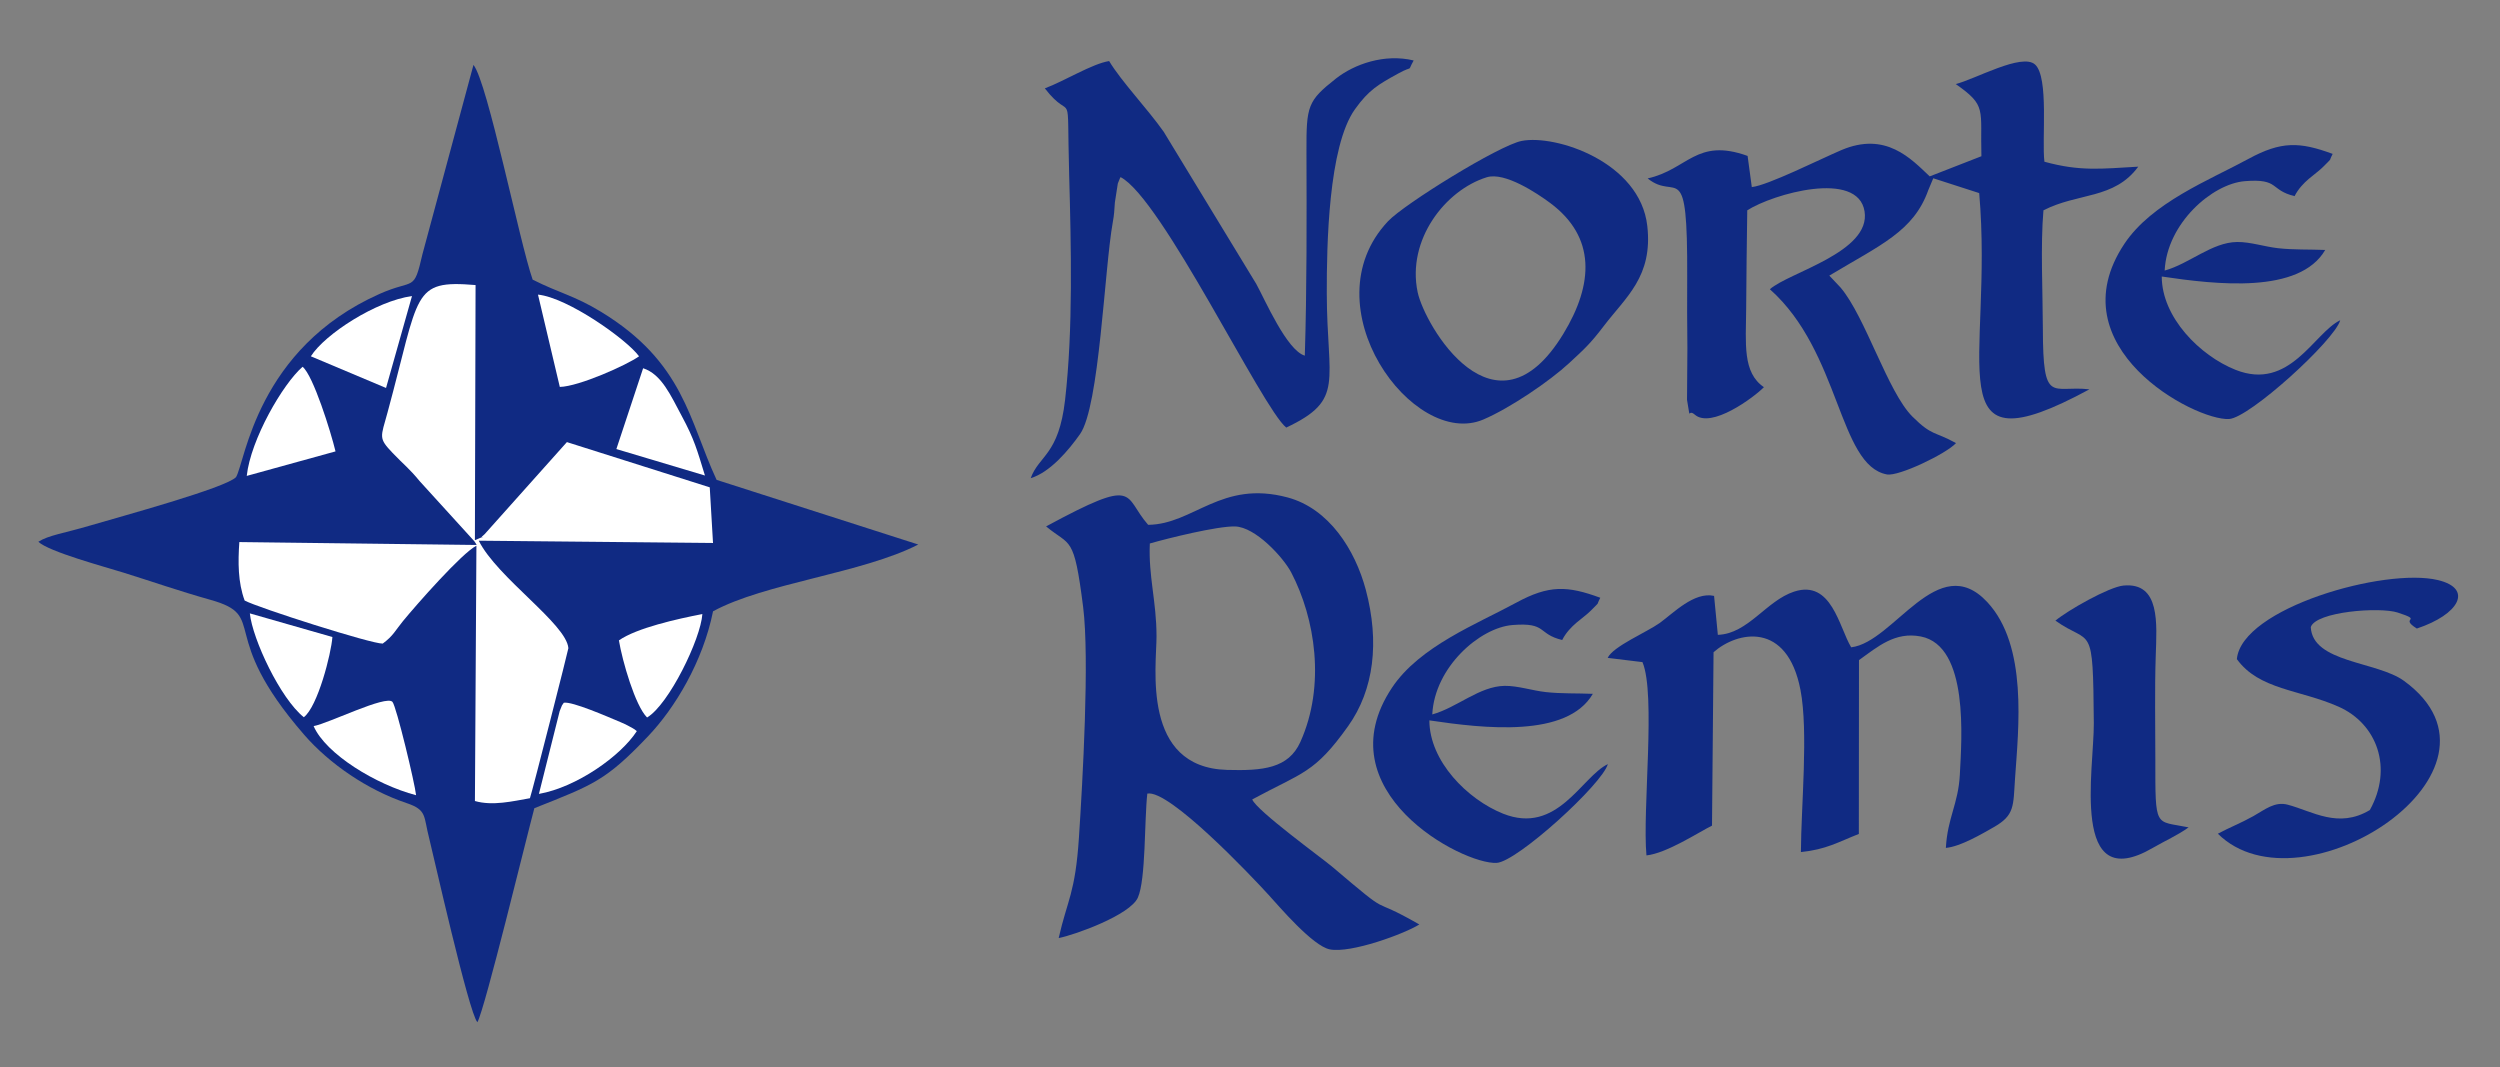
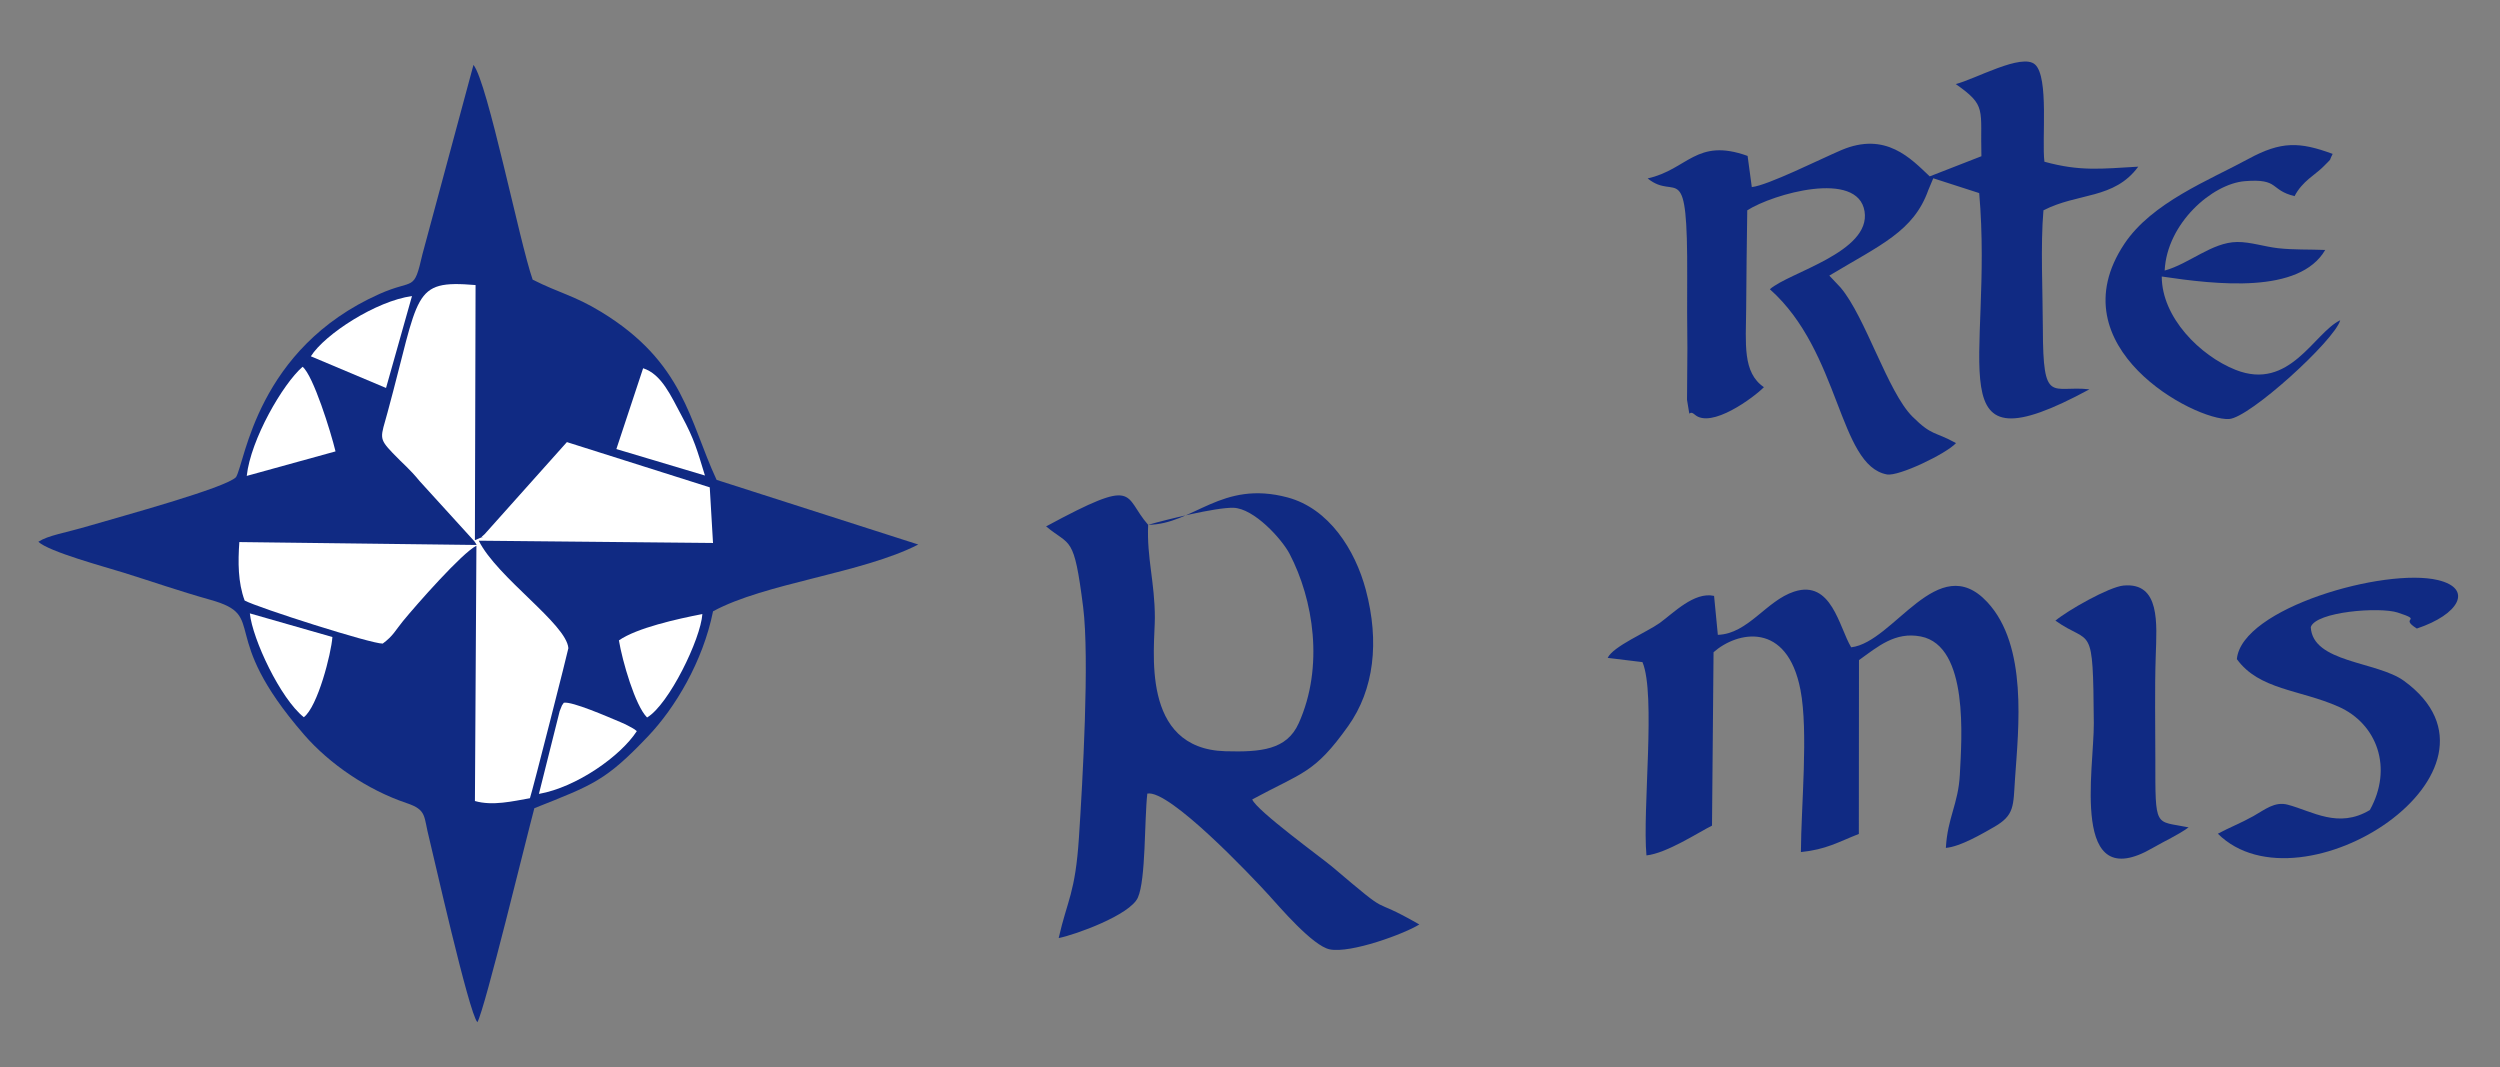
<svg xmlns="http://www.w3.org/2000/svg" xmlns:ns1="http://sodipodi.sourceforge.net/DTD/sodipodi-0.dtd" xmlns:ns2="http://www.inkscape.org/namespaces/inkscape" version="1.1" width="143.322mm" height="61.185mm" id="svg46" ns1:docname="norte_remis_1.svg" ns2:version="0.92.3 (2405546, 2018-03-11)">
  <rect width="100%" height="100%" fill="#808080" stroke="none" />
  <defs id="defs50" />
  <ns1:namedview pagecolor="#ffffff" bordercolor="#666666" borderopacity="1" objecttolerance="10" gridtolerance="10" guidetolerance="10" ns2:pageopacity="0" ns2:pageshadow="2" ns2:window-width="1366" ns2:window-height="704" id="namedview48" showgrid="false" ns2:zoom="0.84281415" ns2:cx="699.77623" ns2:cy="155.91798" ns2:window-x="0" ns2:window-y="27" ns2:window-maximized="1" ns2:current-layer="svg46" units="mm" fit-margin-top="0" fit-margin-left="0" fit-margin-right="0" fit-margin-bottom="0" />
  <path d="m 51.147,103.376 c -2.144,2.328 -25.231,8.608 -31.582,10.486 -5.735,1.696 -8.968,2.08 -11.26,3.521 2.267,2.159 14.221,5.374 18.494,6.703 5.734,1.784 12.138,4.012 18.818,5.887 12.747,3.578 1.103,7.138 20.285,29.227 5.506,6.341 13.761,11.971 22.175,14.801 4.532,1.525 3.655,2.836 4.928,7.68 0.665,2.531 8.611,37.996 10.44,39.809 1.659,-3.011 10.574,-39.807 12.337,-46.374 12.795,-5.085 15.464,-5.935 24.662,-15.611 5.808,-6.11 11.858,-16.133 14.055,-27.051 11.234,-6.128 32.411,-8.259 44.466,-14.471 l -43.694,-14.009 c -5.988,-12.858 -7.018,-25.458 -25.09,-36.444 -5.757,-3.5 -8.961,-4.008 -14.767,-6.94 -2.829,-8.067 -9.763,-42.775 -12.823,-46.529 l -11.051,40.999 c -1.925,8.397 -1.717,5.24 -9.304,8.625 C 55.647,75.543 53.139,100.011 51.147,103.376 Z" style="fill:#102a83;fill-rule:evenodd;stroke-width:1.571" id="path2" ns2:connector-curvature="0" />
-   <path d="m 248.777,113.718 c -5.565,-6.319 -1.866,-10.593 -22.113,0.341 5.321,4.426 6.027,1.679 8.024,17.451 1.412,11.144 -0.112,37.821 -0.911,50 -0.795,12.095 -2.508,13.438 -4.387,21.746 3.617,-0.716 15.485,-5.002 17.16,-8.773 1.746,-3.932 1.393,-16.711 2.046,-22.532 4.723,-0.96 22.527,17.832 26.264,21.932 2.334,2.563 9.565,11.081 13.27,11.824 4.541,0.911 16.197,-3.373 19.403,-5.4 -11.772,-6.763 -4.88,-0.625 -18.89,-12.518 -2.074,-1.761 -16.472,-12.218 -17.31,-14.572 10.942,-5.928 13.438,-5.573 20.785,-15.896 5.604,-7.875 6.824,-18.24 3.818,-29.526 -2.31,-8.677 -7.987,-17.607 -16.929,-20.007 -14.393,-3.864 -20.354,5.822 -30.23,5.931 z m 0.361,4.045 c -0.316,7.137 1.446,12.462 1.452,20.127 0.004,6.554 -3.312,28.409 15.29,28.93 7.732,0.216 13.282,-0.304 15.874,-6.049 5.533,-12.27 3.192,-26.832 -1.965,-36.707 -1.683,-3.224 -7.73,-9.888 -12.205,-9.995 -3.818,-0.092 -14.559,2.567 -18.445,3.693 z" style="fill:#102a83;fill-rule:evenodd;stroke-width:1.571" id="path4" ns2:connector-curvature="0" />
+   <path d="m 248.777,113.718 c -5.565,-6.319 -1.866,-10.593 -22.113,0.341 5.321,4.426 6.027,1.679 8.024,17.451 1.412,11.144 -0.112,37.821 -0.911,50 -0.795,12.095 -2.508,13.438 -4.387,21.746 3.617,-0.716 15.485,-5.002 17.16,-8.773 1.746,-3.932 1.393,-16.711 2.046,-22.532 4.723,-0.96 22.527,17.832 26.264,21.932 2.334,2.563 9.565,11.081 13.27,11.824 4.541,0.911 16.197,-3.373 19.403,-5.4 -11.772,-6.763 -4.88,-0.625 -18.89,-12.518 -2.074,-1.761 -16.472,-12.218 -17.31,-14.572 10.942,-5.928 13.438,-5.573 20.785,-15.896 5.604,-7.875 6.824,-18.24 3.818,-29.526 -2.31,-8.677 -7.987,-17.607 -16.929,-20.007 -14.393,-3.864 -20.354,5.822 -30.23,5.931 z c -0.316,7.137 1.446,12.462 1.452,20.127 0.004,6.554 -3.312,28.409 15.29,28.93 7.732,0.216 13.282,-0.304 15.874,-6.049 5.533,-12.27 3.192,-26.832 -1.965,-36.707 -1.683,-3.224 -7.73,-9.888 -12.205,-9.995 -3.818,-0.092 -14.559,2.567 -18.445,3.693 z" style="fill:#102a83;fill-rule:evenodd;stroke-width:1.571" id="path4" ns2:connector-curvature="0" />
  <path d="m 423.758,18.208 c 6.797,4.774 5.285,5.34 5.566,15.641 l -11.2,4.368 c -4.072,-3.84 -9.518,-9.792 -19.162,-5.688 -4.393,1.87 -16.009,7.686 -19.389,8.001 l -0.909,-6.747 c -11.123,-4.003 -12.963,2.944 -21.657,4.875 6.326,5.143 8.682,-5.257 8.569,21.446 -0.021,5.109 -0.027,10.277 0.043,15.388 l -0.08,11.143 c 0.897,5.09 0.004,1.802 1.639,3.169 3.562,3.218 12.894,-3.729 15.02,-5.914 -4.653,-3.179 -3.905,-9.382 -3.844,-16.944 0.057,-7.159 0.122,-14.205 0.237,-21.374 5.523,-3.548 23.98,-8.833 25.418,0.236 1.4,8.83 -16.403,13.205 -20.519,16.861 15.31,13.601 14.853,38.173 25.359,40.128 2.548,0.474 12.824,-4.463 14.977,-6.787 -4.713,-2.614 -5.156,-1.476 -9.442,-5.739 -5.367,-5.337 -10.21,-21.681 -15.581,-27.974 l -1.916,-2.038 c -0.124,-0.13 -0.36,-0.346 -0.519,-0.54 11.093,-6.661 18.262,-9.573 21.448,-18.518 l 1.079,-2.575 9.955,3.212 c 3.181,36.82 -10.044,60.893 23.881,42.52 -8.151,-0.941 -10.053,3.565 -10.09,-13.138 -0.018,-7.873 -0.532,-18.086 0.128,-25.648 7.482,-3.854 15.317,-2.342 20.542,-9.46 -8.071,0.456 -12.557,1.058 -20.332,-1.07 -0.594,-4.83 1.003,-18.285 -2.018,-21.054 -2.83,-2.595 -13.062,3.22 -17.205,4.221 z" style="fill:#102a83;fill-rule:evenodd;stroke-width:1.571" id="path6" ns2:connector-curvature="0" />
  <path d="m 103.279,118.082 -51.421,-0.629 c -0.302,4.358 -0.305,8.724 1.15,12.668 2.836,1.545 27.507,9.418 29.921,9.328 2.285,-1.683 2.725,-2.844 4.383,-4.868 2.851,-3.479 12.797,-14.793 15.916,-16.333 l -0.324,55.313 c 3.839,1.102 8.182,0.048 11.918,-0.608 0.573,-1.639 8.351,-32.289 8.333,-32.514 -0.419,-5.265 -15.446,-15.291 -19.42,-23.286 l 50.758,0.495 -0.706,-12.055 -30.953,-9.803 -17.819,19.944 c -2.027,1.663 1.635,-0.355 -2.115,1.311 l 0.145,-55.282 c -13.911,-1.159 -12.022,1.694 -19.074,27.606 -1.476,5.424 -2.027,5.495 1.103,8.773 2.518,2.637 3.461,3.2 5.882,6.135 l 11.842,13.019 c 0.15,0.215 0.351,0.509 0.483,0.787 z" style="fill:#ffffff;fill-rule:evenodd;stroke-width:1.571" id="path8" ns2:connector-curvature="0" />
-   <path d="m 329.707,30.535 c -4.918,0.965 -25.445,13.672 -28.962,17.41 -17.281,18.367 5.456,49.46 20.662,42.952 5.805,-2.484 14.392,-8.329 18.587,-12.218 3.277,-3.038 4.572,-4.182 7.441,-7.955 4.857,-6.388 10.735,-10.781 9.494,-21.773 C 355.365,35.086 337.086,29.088 329.707,30.535 Z m -7.561,7.873 c -8.969,2.777 -17.359,13.547 -14.978,24.892 1.497,7.136 16.759,33.36 31.569,9.036 6.596,-10.835 7.06,-20.985 -2.854,-28.359 -2.72,-2.023 -9.803,-6.787 -13.737,-5.57 z" style="fill:#102a83;fill-rule:evenodd;stroke-width:1.571" id="path10" ns2:connector-curvature="0" />
  <path d="m 401.104,140.255 c -2.629,-4.369 -4.232,-14.707 -12.349,-12.071 -6.044,1.964 -9.981,9.152 -16.54,9.371 l -0.817,-8.439 c -4.316,-0.963 -8.839,3.756 -11.799,5.882 -2.714,1.949 -10.126,5.072 -11.254,7.548 l 7.537,0.919 c 2.943,6.964 -0.041,32.072 0.864,41.88 4.381,-0.456 11.301,-5.019 14.203,-6.452 l 0.334,-37.574 c 5.123,-4.529 15.946,-6.803 18.833,8.163 1.743,9.039 0.138,25.201 0.094,35.137 5.475,-0.547 8.116,-2.183 12.553,-3.924 l 0.032,-37.666 c 4.079,-2.915 7.826,-6.214 13.408,-5.117 10.475,2.058 8.83,22.266 8.444,29.955 -0.313,6.247 -2.685,9.372 -3.024,15.854 3.188,-0.289 7.857,-3.064 10.359,-4.484 4.6,-2.61 4.218,-4.578 4.628,-10.573 0.747,-10.905 2.797,-28.74 -6.015,-38.203 -10.696,-11.485 -20.205,8.72 -29.491,9.794 z" style="fill:#102a83;fill-rule:evenodd;stroke-width:1.571" id="path12" ns2:connector-curvature="0" />
-   <path d="m 282.72,77.061 c -3.896,-1.118 -8.675,-12.202 -10.511,-15.529 l -20.067,-32.986 c -3.55,-5.028 -9.18,-10.911 -11.821,-15.317 -3.67,0.582 -9.689,4.332 -13.931,5.916 6.181,8 4.705,-1.919 5.271,18.734 0.427,15.648 0.863,33.444 -0.881,48.743 -1.368,12.002 -5.644,12.016 -7.455,16.988 4.254,-1.289 8.293,-6.147 10.692,-9.551 4.221,-5.988 5.268,-35.733 7.096,-45.908 0.335,-1.861 0.301,-2.288 0.453,-4.281 l 0.634,-4.084 c 0.071,-0.239 0.219,-0.526 0.284,-0.715 0.065,-0.188 0.179,-0.479 0.309,-0.698 8.95,4.613 30.718,50.141 35.905,54.274 12.787,-6.054 8.819,-9.748 8.784,-29.121 -0.019,-10.246 0.324,-31.746 6.095,-39.843 3.009,-4.223 5.136,-5.41 9.332,-7.726 3.636,-2.007 1.822,-0.024 3.396,-2.857 -6.32,-1.52 -12.858,0.784 -16.866,3.944 -6.104,4.812 -6.391,5.898 -6.36,15.7 0.046,14.506 0.092,29.888 -0.358,44.319 z" style="fill:#102a83;fill-rule:evenodd;stroke-width:1.571" id="path14" ns2:connector-curvature="0" />
  <path d="m 507.07,69.387 c -5.711,2.743 -10.934,15.424 -22.692,10.743 -7.701,-3.065 -15.967,-11.359 -15.98,-20.217 11.888,1.767 29.82,3.828 35.42,-5.752 -3.37,-0.142 -6.922,-0.011 -10.224,-0.383 -2.956,-0.332 -6.002,-1.373 -8.859,-1.344 -5.463,0.055 -10.355,4.715 -15.706,6.192 0.5,-10.244 10.297,-18.804 17.381,-19.374 7.564,-0.609 5.346,1.94 10.767,3.245 1.666,-3.243 4.562,-4.672 6.256,-6.413 2.187,-2.247 0.956,-0.722 1.999,-2.74 -7.137,-2.627 -11.128,-2.789 -18.229,1.073 -8.505,4.625 -20.922,9.444 -26.898,18.411 -14.921,22.392 15.281,38.367 22.676,37.963 4.425,-0.241 22.872,-17.033 24.09,-21.404 z" style="fill:#102a83;fill-rule:evenodd;stroke-width:1.571" id="path18" ns2:connector-curvature="0" />
  <path d="m 445.355,134.48 c 7.836,5.535 8.153,-0.116 8.323,22.227 0.075,9.845 -5.233,37.492 12.78,27.009 2.56,-1.49 5.439,-2.761 7.759,-4.446 -7.35,-1.511 -7.21,0.525 -7.207,-14.869 8e-4,-7.327 -0.155,-14.926 0.084,-22.227 0.231,-7.088 1.017,-16.049 -6.989,-15.298 -3.155,0.297 -12.101,5.388 -14.749,7.604 z" style="fill:#102a83;fill-rule:evenodd;stroke-width:1.571" id="path20" ns2:connector-curvature="0" />
-   <path d="m 67.953,157.328 c 2.648,6.081 13.582,12.712 22.201,14.976 -0.225,-2.392 -4.258,-19.239 -5.115,-20.22 -1.367,-1.565 -13.918,4.691 -17.086,5.244 z" style="fill:#ffffff;fill-rule:evenodd;stroke-width:1.571" id="path22" ns2:connector-curvature="0" />
  <path d="M 53.464,103.116 72.7,97.806 C 71.681,93.565 67.883,81.385 65.568,79.469 61.295,83.166 54.315,95.211 53.464,103.116 Z" style="fill:#ffffff;fill-rule:evenodd;stroke-width:1.571" id="path24" ns2:connector-curvature="0" />
-   <path d="m 121.296,83.838 c 4.147,-0.094 14.537,-4.751 17.172,-6.636 -2.625,-3.614 -15.427,-12.713 -21.9,-13.368 z" style="fill:#ffffff;fill-rule:evenodd;stroke-width:1.571" id="path26" ns2:connector-curvature="0" />
  <path d="m 133.553,97.299 19.192,5.737 c -1.715,-5.601 -2.303,-7.841 -5.009,-12.867 -2.388,-4.435 -4.36,-9.071 -8.385,-10.382 z" style="fill:#ffffff;fill-rule:evenodd;stroke-width:1.571" id="path28" ns2:connector-curvature="0" />
  <path d="m 134.103,138.754 c 0.734,4.44 3.521,14.153 6.104,16.71 4.718,-2.802 11.627,-17.013 11.98,-22.415 -5.4,1.046 -14.197,2.998 -18.084,5.706 z" style="fill:#ffffff;fill-rule:evenodd;stroke-width:1.571" id="path30" ns2:connector-curvature="0" />
  <path d="m 122.164,152.265 c -0.531,0.83 -0.241,0.128 -0.897,1.826 l -4.497,17.932 c 8.161,-1.446 17.707,-8.184 21.215,-13.606 -0.54,-0.389 -0.157,-0.249 -1.75,-1.096 -0.702,-0.372 -1.017,-0.526 -1.809,-0.859 -2.785,-1.17 -10.461,-4.525 -12.262,-4.196 z" style="fill:#ffffff;fill-rule:evenodd;stroke-width:1.571" id="path32" ns2:connector-curvature="0" />
  <path d="m 67.353,77.202 16.291,6.862 5.623,-19.912 c -7.758,1.049 -18.892,8.264 -21.914,13.049 z" style="fill:#ffffff;fill-rule:evenodd;stroke-width:1.571" id="path34" ns2:connector-curvature="0" />
  <path d="m 65.832,155.405 c 3.019,-2.323 5.935,-13.77 6.192,-17.376 l -17.889,-5.124 c 0.576,5.591 6.614,18.46 11.697,22.5 z" style="fill:#ffffff;fill-rule:evenodd;stroke-width:1.571" id="path36" ns2:connector-curvature="0" />
-   <path d="m 348.382,165.562 c -5.711,2.743 -10.934,15.424 -22.692,10.743 -7.701,-3.065 -15.967,-11.359 -15.98,-20.217 11.888,1.767 29.82,3.828 35.42,-5.752 -3.37,-0.142 -6.922,-0.011 -10.224,-0.383 -2.956,-0.332 -6.002,-1.373 -8.859,-1.344 -5.462,0.056 -10.355,4.715 -15.706,6.192 0.5,-10.243 10.297,-18.804 17.381,-19.374 7.564,-0.609 5.346,1.94 10.767,3.245 1.666,-3.243 4.562,-4.672 6.256,-6.413 2.187,-2.247 0.956,-0.722 1.999,-2.74 -7.137,-2.627 -11.128,-2.789 -18.229,1.073 -8.505,4.626 -20.922,9.444 -26.898,18.411 -14.921,22.392 15.281,38.367 22.676,37.963 4.425,-0.241 22.872,-17.033 24.09,-21.404 z" style="fill:#102a83;fill-rule:evenodd;stroke-width:1.571" id="path38" ns2:connector-curvature="0" />
  <path d="m 484.675,142.817 c 4.828,6.678 13.626,6.574 22.036,10.302 8.343,3.699 11.845,13.282 6.78,22.395 -6.851,4.104 -12.441,0.257 -17.805,-1.159 -2.827,-0.746 -4.959,1.088 -7.444,2.483 -2.686,1.506 -5.153,2.443 -7.684,3.806 18.061,17.906 66.982,-13.717 40.333,-33.115 -5.849,-4.259 -19.828,-3.902 -20.201,-11.658 1.123,-3.355 14.924,-4.413 18.824,-3.149 5.851,1.895 0.117,0.953 4.161,3.467 9.154,-3.039 12.284,-8.636 4.599,-10.494 -11.522,-2.785 -42.588,6.075 -43.599,17.123 z" style="fill:#102a83;fill-rule:evenodd;stroke-width:1.571" id="path42" ns2:connector-curvature="0" />
</svg>